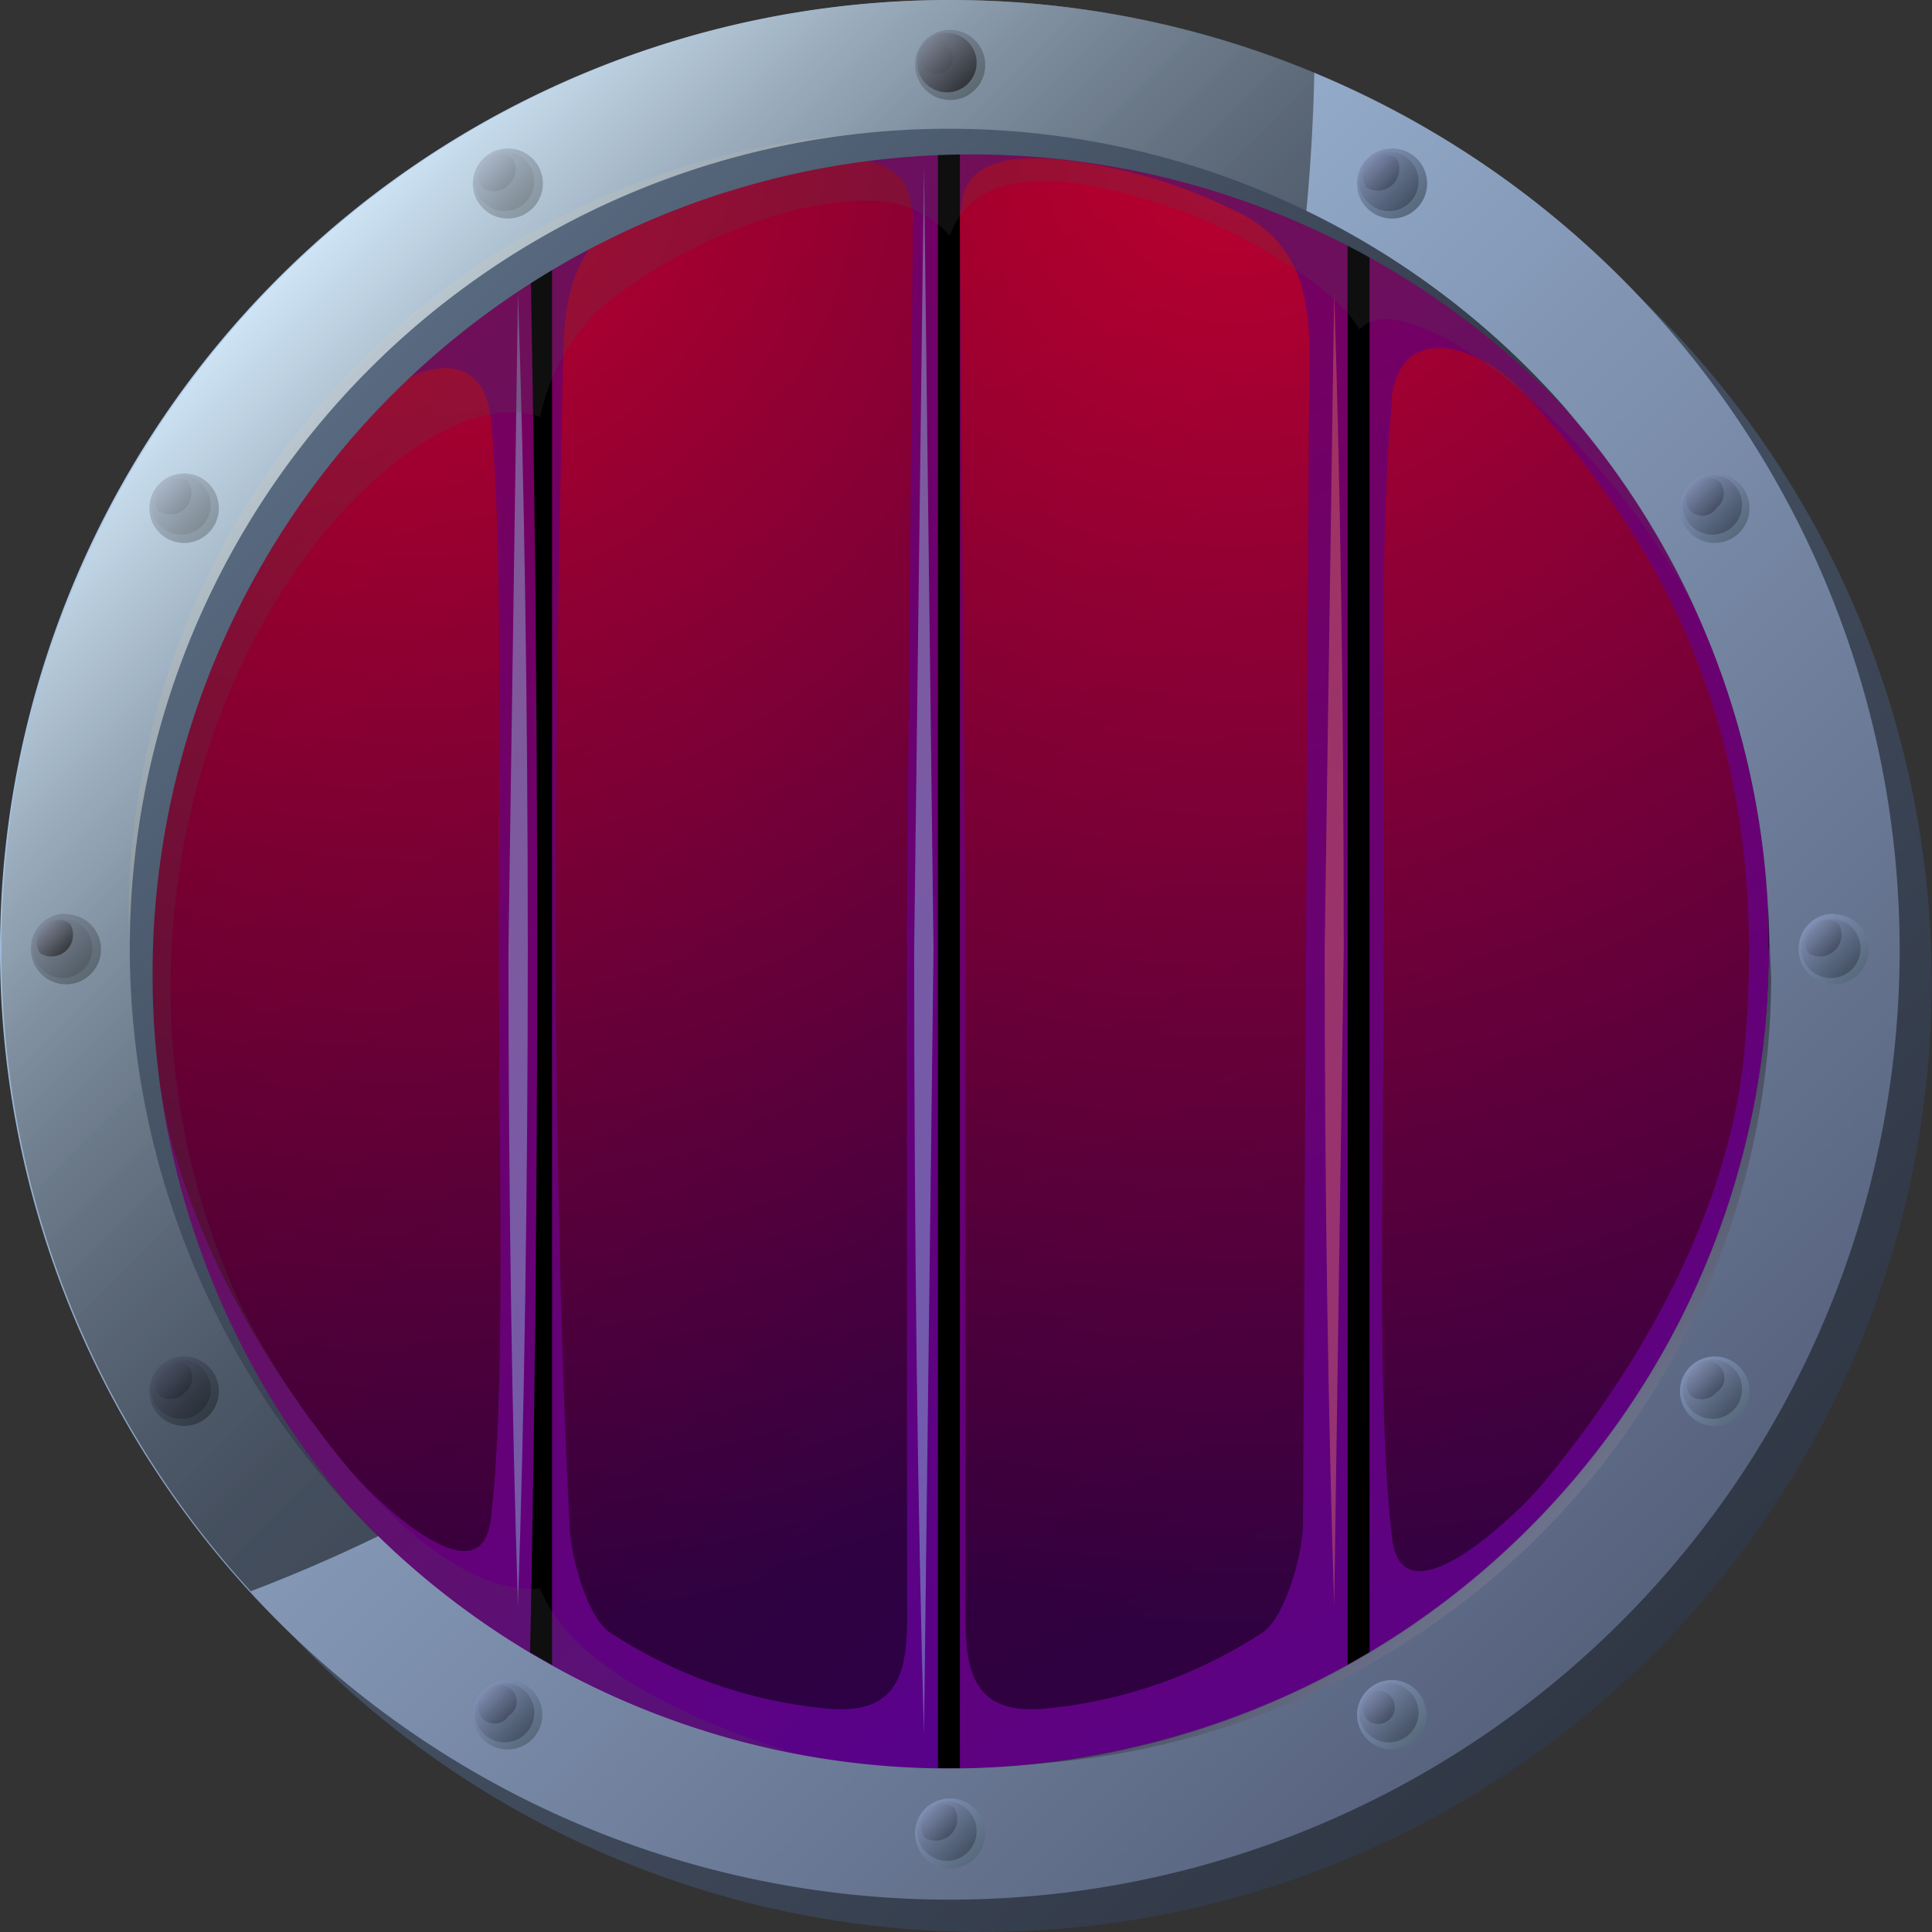
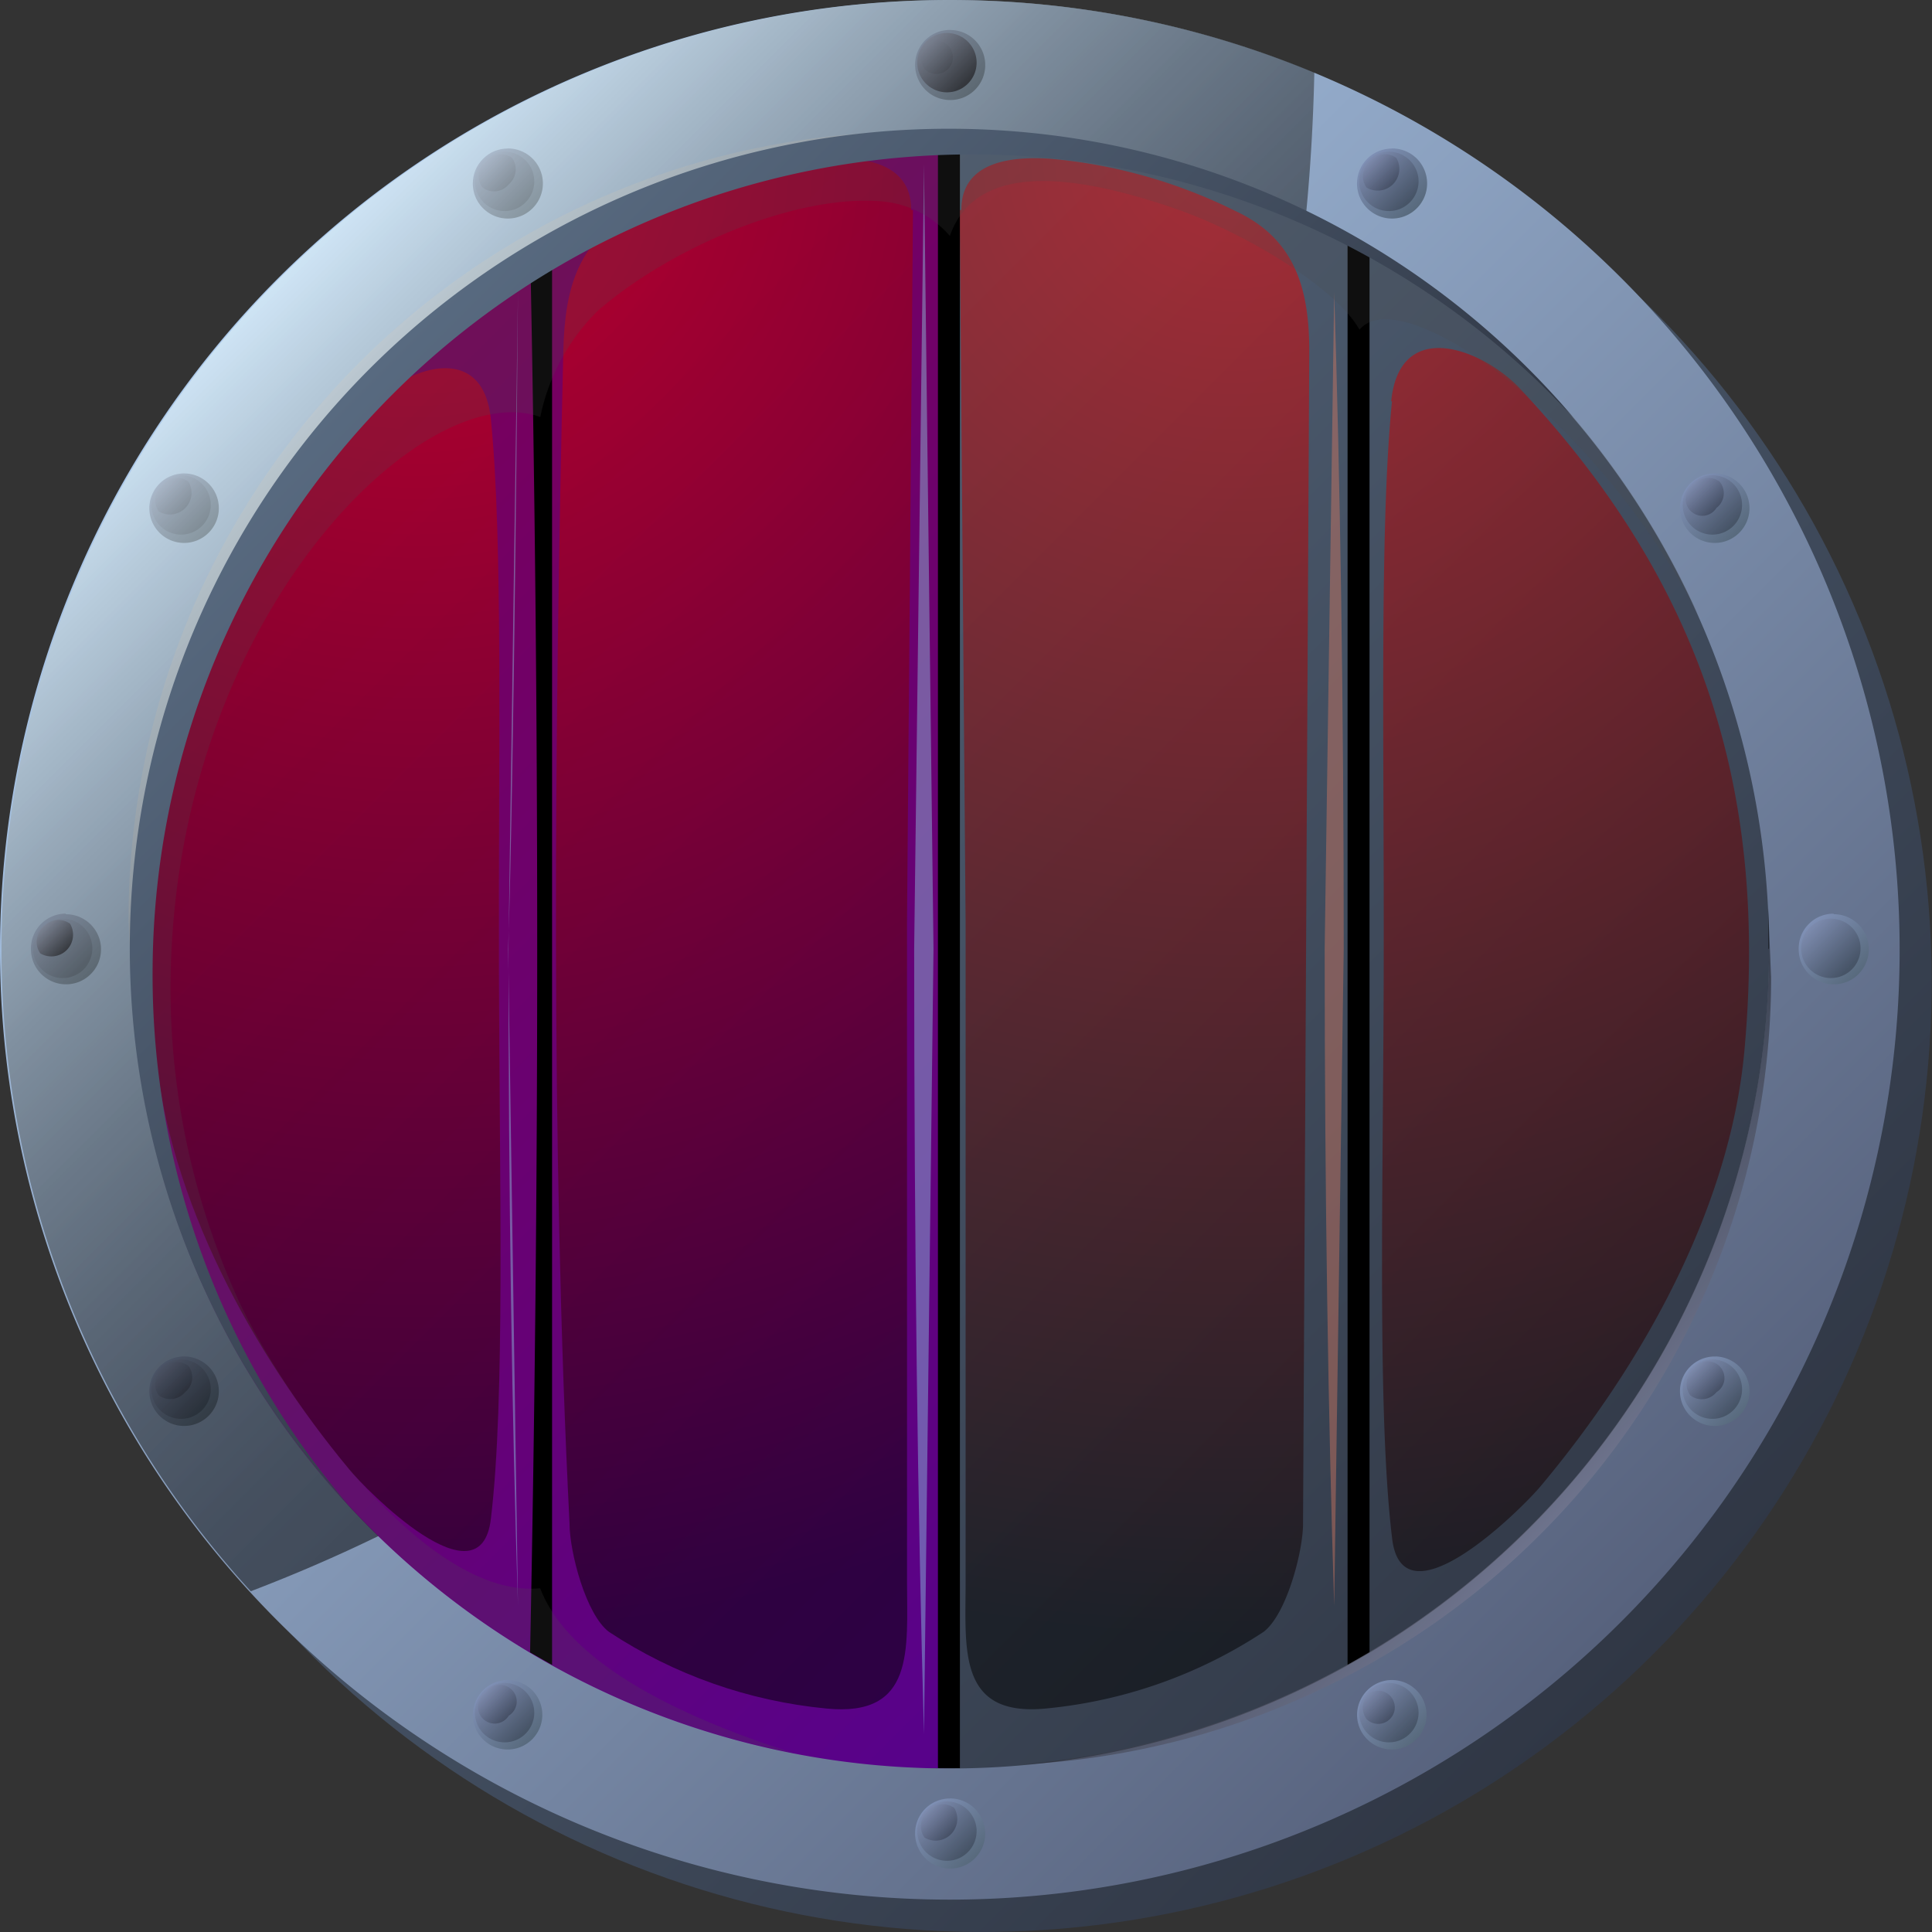
<svg xmlns="http://www.w3.org/2000/svg" xmlns:xlink="http://www.w3.org/1999/xlink" width="40" height="40" fill="none">
  <rect width="100%" height="100%" fill="#333333" stroke="none" />
  <style>.B{opacity:.25}.C{fill-rule:evenodd}.D{opacity:.5}</style>
  <g clip-path="url(#t)" class="C">
    <path d="M20.329.67c3.889 0 7.691 1.153 10.925 3.314s5.754 5.232 7.243 8.825 1.878 7.547 1.119 11.362-2.632 7.319-5.382 10.069-6.254 4.623-10.069 5.382-7.769.369-11.362-1.119-6.665-4.009-8.825-7.243S.664 24.224.664 20.335c0-5.216 2.072-10.217 5.76-13.905S15.113.67 20.329.67z" fill="url(#A)" />
-     <path d="M19.665 2.692a16.96 16.96 0 0 1 15.672 10.475 16.96 16.96 0 0 1-3.685 18.486 16.96 16.96 0 0 1-18.49 3.665A16.96 16.96 0 0 1 2.704 19.634 16.96 16.96 0 0 1 19.665 2.679v.012z" fill="url(#B)" />
    <path d="M19.665 36.608V2.692A16.96 16.96 0 0 0 7.464 7.543 16.96 16.96 0 0 0 2.381 19.65a16.96 16.96 0 0 0 5.082 12.107 16.96 16.96 0 0 0 12.202 4.851z" fill="url(#C)" />
    <path style="mix-blend-mode:screen" d="M18.866 4.345c0-1.039-1.112-1.106-1.844-1.057-1.328.117-2.622.482-3.816 1.075-1.229.565-1.512 1.585-1.543 2.901-.184 7.823-.264 16.494.129 24.286 0 .578.338 1.88.817 2.237 1.347.888 2.892 1.432 4.498 1.586 1.844.184 1.672-1.229 1.672-2.63V19.1l.123-14.749-.037-.006zm-8.702 4.345c-.16-1.672-1.782-1.069-2.513-.283-3.595 3.884-4.916 8.032-4.443 13.298.283 3.153 2.022 6.299 4.019 8.714.35.43 2.729 2.845 2.937 1.02.295-2.458.178-6.901.166-11.338s.086-8.88-.166-11.412z" fill="url(#D)" class="D" />
    <path style="mix-blend-mode:screen" d="M28.803 8.308c.172-1.727 1.844-1.106 2.642-.289 3.773 4.013 5.168 8.302 4.67 13.747-.301 3.263-2.126 6.508-4.222 9.009-.375.449-2.87 2.944-3.073 1.057-.307-2.569-.184-7.141-.172-11.725s-.092-9.181.172-11.799h-.018zm-8.899-3.964c0-1.039 1.112-1.106 1.844-1.057a10.68 10.68 0 0 1 3.816 1.075c1.229.565 1.543 1.585 1.543 2.901l-.129 24.286c0 .578-.344 1.88-.817 2.237-1.347.888-2.892 1.432-4.498 1.586-1.844.184-1.671-1.229-1.671-2.63V19.1l-.123-14.749.037-.006z" fill="url(#E)" class="D" />
    <g style="mix-blend-mode:screen" opacity=".35">
-       <path d="M10.724 33.246c-.123-3.829-.197-8.524-.197-13.6l.197-13.593c.129 3.829.203 8.524.203 13.593s-.074 9.771-.203 13.6z" fill="#9ff" />
+       <path d="M10.724 33.246c-.123-3.829-.197-8.524-.197-13.6l.197-13.593s-.074 9.771-.203 13.6z" fill="#9ff" />
    </g>
    <g style="mix-blend-mode:screen" opacity=".35">
      <path d="M19.13 35.901c-.129-4.578-.203-10.189-.203-16.254l.203-16.248.197 16.248-.197 16.255z" fill="#9ff" />
    </g>
    <g style="mix-blend-mode:screen" opacity=".4">
      <path d="M27.623 33.246c-.123-3.829-.197-8.524-.197-13.6l.197-13.593c.123 3.829.197 8.524.197 13.593l-.197 13.6z" fill="#e47e62" />
    </g>
    <path d="M11.43 34.469V4.83l-.455.258a718.99 718.99 0 0 1 0 29.123l.455.258zm7.989-31.778v33.916h.455V2.692h-.455zM27.9 4.83v29.639l.455-.258V5.088L27.9 4.83z" fill="#000" />
    <path d="M19.665 0c3.889 0 7.691 1.153 10.925 3.314s5.754 5.232 7.243 8.825 1.878 7.547 1.119 11.362-2.632 7.319-5.382 10.069-6.254 4.623-10.069 5.382-7.769.369-11.362-1.119-6.665-4.009-8.825-7.243S0 23.555 0 19.665C0 14.45 2.072 9.448 5.76 5.76S14.45 0 19.665 0zm0 2.692a16.96 16.96 0 0 1 15.672 10.475 16.96 16.96 0 0 1-3.685 18.486 16.96 16.96 0 0 1-18.49 3.665A16.96 16.96 0 0 1 2.704 19.634 16.96 16.96 0 0 1 19.665 2.679v.012z" fill="url(#F)" />
    <path style="mix-blend-mode:screen" d="M36.626 19.634a16.96 16.96 0 0 1-15.419 16.894 16.32 16.32 0 0 0 15.462-16.279l-.061-1.456v.86l.018-.018z" fill="url(#G)" class="D" />
    <path d="M1.359 18.928c.145-.001.286.041.407.121s.214.194.27.327.069.281.041.422-.099.272-.202.373-.234.17-.376.196-.289.01-.421-.048-.245-.154-.323-.275-.117-.264-.114-.409a.72.72 0 0 1 .719-.719v.012z" fill="url(#H)" />
    <path style="mix-blend-mode:screen" d="M1.297 19.02c.122 0 .24.036.342.104s.18.164.226.276.059.236.035.355-.082.229-.168.315-.196.145-.315.168-.243.012-.355-.035-.208-.125-.276-.227-.104-.22-.104-.342c0-.163.065-.319.18-.435s.272-.18.435-.18z" fill="url(#I)" class="B" />
    <use xlink:href="#u" style="mix-blend-mode:screen" fill="url(#J)" class="B" />
    <use xlink:href="#v" fill="url(#K)" />
    <path style="mix-blend-mode:screen" d="M3.749 9.839c.122 0 .24.036.342.104s.18.164.226.276.059.236.035.355-.082.229-.168.315-.196.144-.315.168-.243.011-.355-.035-.208-.125-.276-.226-.104-.22-.104-.342c0-.163.065-.319.18-.435s.272-.18.435-.18z" fill="url(#L)" class="B" />
    <path style="mix-blend-mode:screen" d="M3.362 10.042c.063-.08.155-.133.257-.145s.204.015.284.078a.45.45 0 0 1-.069.546.45.45 0 0 1-.546.069c-.06-.082-.086-.185-.072-.286s.066-.192.146-.256v-.006z" fill="url(#M)" class="B" />
    <path d="M10.515 3.073c.143 0 .284.043.403.122s.212.193.267.326.069.278.041.419-.097.27-.199.372-.231.171-.371.199-.287.014-.419-.041-.246-.148-.326-.267-.122-.26-.122-.403c0-.095.019-.19.055-.278s.09-.168.157-.235.147-.121.235-.157.182-.055.278-.055z" fill="url(#N)" />
    <path style="mix-blend-mode:screen" d="M10.447 3.14c.122 0 .241.036.342.104s.18.164.226.276.059.236.035.355-.082.229-.168.315-.196.145-.315.168-.243.012-.355-.035-.208-.125-.276-.226-.104-.22-.104-.342c0-.163.065-.319.18-.435s.272-.18.435-.18z" fill="url(#O)" class="B" />
    <path style="mix-blend-mode:screen" d="M10.06 3.343c.063-.08.155-.132.256-.146s.203.012.285.072c.06.083.086.185.073.287s-.063.194-.141.26c-.064.079-.156.13-.257.143s-.203-.014-.284-.075a.38.38 0 0 1-.08-.285.38.38 0 0 1 .148-.256z" fill="url(#P)" class="B" />
    <path d="M19.666.621c.144-.001.285.04.405.119s.214.192.27.324.071.279.044.42-.096.271-.197.373-.231.172-.371.2-.287.014-.42-.04-.247-.148-.327-.267-.123-.26-.123-.404a.72.72 0 0 1 .208-.513.72.72 0 0 1 .511-.213z" fill="url(#Q)" />
    <use xlink:href="#w" style="mix-blend-mode:screen" fill="url(#R)" class="B" />
    <path style="mix-blend-mode:screen" d="M19.21.891c.055-.033.119-.049.183-.048s.127.021.181.056.097.085.124.143.037.123.029.187-.034.124-.074.174-.094.088-.155.109-.126.025-.189.01-.12-.046-.166-.091a.4.4 0 0 1 .068-.541z" fill="url(#S)" class="B" />
    <path d="M35.521 9.802a.72.72 0 0 1 .653.463.72.72 0 0 1-.179.78.72.72 0 0 1-.79.132.72.72 0 0 1-.423-.68.72.72 0 0 1 .738-.695z" fill="url(#T)" />
    <path style="mix-blend-mode:screen" d="M35.453 9.839c.122 0 .24.036.342.104s.18.164.226.276.059.236.035.355-.082.229-.168.315-.195.144-.315.168-.243.011-.355-.035-.208-.125-.276-.226-.104-.22-.104-.342c0-.163.065-.319.18-.435s.272-.18.435-.18z" fill="url(#U)" class="B" />
    <path style="mix-blend-mode:screen" d="M35.065 10.042c.063-.08.155-.133.257-.145s.204.015.284.078c.032.04.055.085.069.134a.38.38 0 0 1-.037.293c-.025.044-.059.082-.1.113-.027.044-.064.082-.108.11s-.093.046-.145.052-.104.001-.153-.017-.094-.045-.131-.082-.065-.082-.082-.131-.023-.102-.017-.153.024-.101.052-.145.066-.081.11-.108z" fill="url(#V)" class="B" />
    <path d="M28.822 3.073c.143 0 .284.043.403.122s.212.193.267.326.069.278.041.419-.097.27-.199.372-.231.171-.372.199-.287.014-.419-.041-.246-.148-.326-.267-.122-.26-.122-.403c0-.095.019-.19.055-.278s.09-.168.157-.235.147-.121.235-.157.182-.055.278-.055z" fill="url(#W)" />
    <path style="mix-blend-mode:screen" d="M28.754 3.14c.122 0 .241.036.342.104s.18.164.227.276.059.236.035.355-.082.229-.168.315-.196.145-.315.168-.243.012-.355-.035-.208-.125-.276-.226-.104-.22-.104-.342c0-.163.065-.319.18-.435s.272-.18.435-.18z" fill="url(#X)" class="B" />
    <path style="mix-blend-mode:screen" d="M28.367 3.343c.063-.08.155-.132.256-.146s.203.012.286.072a.45.45 0 0 1-.069.546.45.45 0 0 1-.546.069c-.06-.082-.086-.185-.072-.285s.066-.193.146-.256z" fill="url(#Y)" class="B" />
    <path d="M37.973 18.928c.144.001.284.045.403.127s.211.196.264.33.066.28.035.421-.102.269-.205.37-.235.167-.376.192-.288.008-.42-.05-.243-.154-.321-.275-.116-.263-.113-.407a.72.72 0 0 1 .72-.719l.012.012z" fill="url(#Z)" />
    <path style="mix-blend-mode:screen" d="M37.905 19.02c.122 0 .24.036.342.104s.18.164.227.276.059.236.035.355-.082.229-.168.315-.196.145-.315.168-.243.012-.355-.035-.208-.125-.276-.227-.104-.22-.104-.342c0-.163.065-.319.18-.435s.272-.18.435-.18z" fill="url(#a)" class="B" />
-     <path style="mix-blend-mode:screen" d="M37.517 19.192c.066-.078.159-.128.26-.141s.204.014.287.073a.45.45 0 0 1-.069.546.45.45 0 0 1-.546.069c-.06-.083-.086-.185-.073-.287s.063-.194.141-.26z" fill="url(#b)" class="B" />
    <path d="M35.521 28.084a.72.72 0 0 1 .651.457.72.72 0 0 1-.168.778.72.72 0 0 1-.782.148.72.72 0 0 1-.44-.663.72.72 0 0 1 .719-.719h.018z" fill="url(#c)" />
    <path style="mix-blend-mode:screen" d="M35.453 28.146c.122 0 .24.036.342.104s.18.164.226.276.059.236.035.355-.082.229-.168.315-.195.145-.315.168-.243.012-.355-.035-.208-.125-.276-.226-.104-.22-.104-.342c0-.163.065-.319.18-.435s.272-.18.435-.18z" fill="url(#d)" class="B" />
    <path style="mix-blend-mode:screen" d="M35.065 28.349c.027-.044.064-.082.108-.11s.094-.046.145-.052.104 0 .153.017.094.045.131.082.065.081.082.131.023.102.017.153-.024.101-.052.145-.066.081-.11.108c-.064.079-.156.13-.257.143s-.203-.014-.284-.075c-.062-.081-.09-.183-.078-.285s.065-.194.145-.257z" fill="url(#e)" class="B" />
    <path d="M28.822 34.783a.72.72 0 0 1 .66.448.72.72 0 0 1-.16.782.72.72 0 0 1-.783.153.72.72 0 0 1-.443-.664c.002-.191.079-.374.215-.509s.32-.21.511-.21z" fill="url(#f)" />
    <path style="mix-blend-mode:screen" d="M28.754 34.844c.122 0 .241.036.342.104s.18.164.227.276.059.236.035.355-.082.229-.168.315-.196.145-.315.168-.243.011-.355-.035-.208-.125-.276-.226-.104-.22-.104-.342c0-.163.065-.32.18-.435s.272-.18.435-.18z" fill="url(#g)" class="B" />
    <path style="mix-blend-mode:screen" d="M28.367 35.047c.056-.031.119-.046.183-.043s.125.024.178.06.094.086.12.144.035.123.027.186-.034.123-.075.172-.094.087-.154.107-.125.024-.188.01-.12-.045-.165-.09c-.062-.083-.089-.186-.075-.289s.067-.195.149-.258z" fill="url(#h)" class="B" />
    <path d="M19.666 37.235c.144-.001.285.04.405.12s.214.192.27.325.071.279.043.421-.097.271-.199.373-.232.171-.373.199-.288.013-.421-.043-.246-.15-.325-.27-.121-.261-.12-.405a.72.72 0 0 1 .719-.719z" fill="url(#i)" />
    <path style="mix-blend-mode:screen" d="M19.604 37.296c.122 0 .241.036.342.104s.18.164.227.276.059.236.035.355-.082.229-.168.315-.196.145-.315.168-.243.012-.355-.035-.208-.125-.276-.226-.104-.22-.104-.342c0-.163.065-.319.18-.435s.272-.18.435-.18z" fill="url(#j)" class="B" />
    <path style="mix-blend-mode:screen" d="M19.21 37.499c.066-.078.159-.129.26-.141s.204.014.287.073a.45.45 0 0 1-.069.546.45.45 0 0 1-.546.069c-.06-.083-.086-.185-.073-.287s.063-.195.141-.26z" fill="url(#k)" class="B" />
    <path d="M10.515 34.783a.72.72 0 0 1 .66.448.72.72 0 0 1-.16.782.72.72 0 0 1-.783.153.72.72 0 0 1-.443-.664c.002-.191.079-.374.215-.509s.319-.21.511-.21z" fill="url(#l)" />
    <path style="mix-blend-mode:screen" d="M10.447 34.844c.122 0 .241.036.342.104s.18.164.226.276.059.236.035.355-.082.229-.168.315-.196.145-.315.168-.243.011-.355-.035-.208-.125-.276-.226-.104-.22-.104-.342c0-.163.065-.32.18-.435s.272-.18.435-.18z" fill="url(#m)" class="B" />
    <path style="mix-blend-mode:screen" d="M10.06 35.047c.027-.044.064-.082.108-.11s.093-.046.145-.052.104 0 .153.017.094.045.131.082.065.082.082.131.023.102.017.153-.024.101-.052.145-.066.081-.11.108c-.027.044-.064.082-.108.11s-.093.046-.145.052-.104 0-.153-.017-.094-.045-.131-.082-.065-.081-.082-.131-.023-.102-.017-.153.024-.101.052-.145.066-.081.11-.108z" fill="url(#n)" class="B" />
    <path d="M3.811 28.084a.72.72 0 0 1 .665.444.72.72 0 0 1-.156.784.72.72 0 0 1-.784.156.72.72 0 0 1-.444-.665.72.72 0 0 1 .719-.719z" fill="url(#o)" />
    <path style="mix-blend-mode:screen" d="M3.749 28.146c.122 0 .24.036.342.104s.18.164.226.276.059.236.035.355-.082.229-.168.315-.196.145-.315.168-.243.012-.355-.035-.208-.125-.276-.226-.104-.22-.104-.342c0-.163.065-.319.18-.435s.272-.18.435-.18z" fill="url(#p)" class="B" />
    <path style="mix-blend-mode:screen" d="M3.362 28.349c.031-.04.069-.074.113-.1a.38.38 0 0 1 .143-.048c.05-.006.102-.002.15.011a.38.38 0 0 1 .134.069c.061.082.088.183.075.284s-.064.193-.143.257c-.066.078-.159.129-.26.141s-.204-.014-.287-.073c-.06-.082-.086-.185-.072-.286s.066-.192.146-.256z" fill="url(#q)" class="B" />
    <g style="mix-blend-mode:screen" class="D">
      <path d="M2.704 19.634A16.96 16.96 0 0 1 18.123 2.747a16.32 16.32 0 0 0-15.462 16.31l.068 1.456v-.867l-.025-.012z" fill="#ccc" />
    </g>
    <path style="mix-blend-mode:screen" d="M19.665 0c-3.813.006-7.542 1.121-10.733 3.208s-5.706 5.057-7.24 8.548S-.327 19.109.294 22.871s2.323 7.262 4.898 10.074a32.91 32.91 0 0 0 2.643-1.143A16.96 16.96 0 0 1 5.771 9.915a16.96 16.96 0 0 1 21.275-5.54c.09-.946.145-1.905.166-2.876C24.819.508 22.255-.002 19.665 0z" fill="url(#r)" class="D" />
    <g style="mix-blend-mode:multiply" opacity=".2">
      <path d="M11.185 8.64a4.3 4.3 0 0 1 1.192-2.206c1.518-1.315 4.074-2.397 5.826-2.268a2.1 2.1 0 0 1 1.463.719c.535-1.53 2.544-1.297 4.646-.572 1.438.492 3.343 1.635 3.835 2.513.866-1.039 4.916 1.801 7.024 5.93a16.96 16.96 0 0 0-13.349-9.936A16.96 16.96 0 0 0 6.402 9.08a16.96 16.96 0 0 0-2.648 16.428 16.96 16.96 0 0 0 12.672 10.786c-2.071-.658-4.609-1.758-5.242-3.411-2.495.24-5.531-4.302-6.311-6.108-1.011-2.271-1.462-4.751-1.315-7.233.399-7.104 5.303-11.75 7.626-10.908v.006z" fill="#4a4a49" />
    </g>
    <path d="M3.159 20.157A16.96 16.96 0 0 1 13.936 4.365 16.96 16.96 0 0 1 32.57 8.64a16.96 16.96 0 0 0-11.737-5.933A16.96 16.96 0 0 0 8.384 6.946a16.96 16.96 0 0 0-5.677 11.862 16.96 16.96 0 0 0 4.508 12.354 16.87 16.87 0 0 1-4.056-11.006z" fill="url(#s)" />
  </g>
  <defs>
    <linearGradient id="A" x1="34.223" y1="34.217" x2="6.434" y2="6.428" xlink:href="#x">
      <stop stop-color="#303745" />
      <stop offset="1" stop-color="#586a80" />
    </linearGradient>
    <linearGradient id="B" x1="49.821" y1="29.885" x2="33.251" y2="-2.624" xlink:href="#x">
      <stop stop-color="#57028b" />
      <stop offset="1" stop-color="#79005b" />
    </linearGradient>
    <linearGradient id="C" x1="26.388" y1="29.885" x2="5.918" y2="9.415" xlink:href="#x">
      <stop stop-color="#57028b" />
      <stop offset="1" stop-color="#79005b" />
    </linearGradient>
    <radialGradient id="D" cx="0" cy="0" r="1" gradientTransform="translate(8.585 2.925) scale(31.138 31.138)" xlink:href="#x">
      <stop stop-color="red" />
      <stop offset="1" />
    </radialGradient>
    <radialGradient id="E" cx="0" cy="0" r="1" gradientTransform="translate(25.531 2.925) scale(32.238 31.138)" xlink:href="#x">
      <stop stop-color="red" />
      <stop offset="1" />
    </radialGradient>
    <linearGradient id="F" x1="33.56" y1="33.547" x2="5.77" y2="5.752" xlink:href="#x">
      <stop stop-color="#57627d" />
      <stop offset="1" stop-color="#adcaeb" />
    </linearGradient>
    <linearGradient id="G" x1="32.46" y1="31.212" x2="28.318" y2="27.076" xlink:href="#x">
      <stop stop-color="#7f7e94" />
      <stop offset="1" />
    </linearGradient>
    <linearGradient id="H" x1="1.869" y1="20.158" x2=".848" y2="19.143" xlink:href="#x">
      <stop stop-color="#586a7d" />
      <stop offset="1" stop-color="#7f90b5" />
    </linearGradient>
    <linearGradient id="I" x1="1.715" y1="20.004" x2=".873" y2="19.167" xlink:href="#x">
      <stop stop-color="#02020d" />
      <stop offset="1" stop-color="#7b82a1" />
    </linearGradient>
    <linearGradient id="J" x1="1.377" y1="19.665" x2=".91" y2="19.192" xlink:href="#x">
      <stop stop-color="#02020d" />
      <stop offset="1" stop-color="#7b82a1" />
    </linearGradient>
    <linearGradient id="K" x1="4.321" y1="11.007" x2="3.3" y2="9.986" xlink:href="#x">
      <stop stop-color="#586a7d" />
      <stop offset="1" stop-color="#7f90b5" />
    </linearGradient>
    <linearGradient id="L" x1="4.167" y1="10.853" x2="3.325" y2="10.011" xlink:href="#x">
      <stop stop-color="#02020d" />
      <stop offset="1" stop-color="#7b82a1" />
    </linearGradient>
    <linearGradient id="M" x1="3.835" y1="10.515" x2="3.362" y2="10.042" xlink:href="#x">
      <stop stop-color="#02020d" />
      <stop offset="1" stop-color="#7b82a1" />
    </linearGradient>
    <linearGradient id="N" x1="11.026" y1="4.309" x2="10.005" y2="3.288" xlink:href="#x">
      <stop stop-color="#586a7d" />
      <stop offset="1" stop-color="#7f90b5" />
    </linearGradient>
    <linearGradient id="O" x1="10.866" y1="4.155" x2="10.029" y2="3.312" xlink:href="#x">
      <stop stop-color="#02020d" />
      <stop offset="1" stop-color="#7b82a1" />
    </linearGradient>
    <linearGradient id="P" x1="10.534" y1="3.817" x2="10.06" y2="3.343" xlink:href="#x">
      <stop stop-color="#02020d" />
      <stop offset="1" stop-color="#7b82a1" />
    </linearGradient>
    <linearGradient id="Q" x1="20.176" y1="1.857" x2="19.155" y2=".836" xlink:href="#x">
      <stop stop-color="#586a7d" />
      <stop offset="1" stop-color="#7f90b5" />
    </linearGradient>
    <linearGradient id="R" x1="20.022" y1="1.697" x2="19.18" y2=".86" xlink:href="#x">
      <stop stop-color="#02020d" />
      <stop offset="1" stop-color="#7b82a1" />
    </linearGradient>
    <linearGradient id="S" x1="19.684" y1="1.365" x2="19.21" y2=".891" xlink:href="#x">
      <stop stop-color="#02020d" />
      <stop offset="1" stop-color="#7b82a1" />
    </linearGradient>
    <linearGradient id="T" x1="36.031" y1="11.007" x2="35.01" y2="9.986" xlink:href="#x">
      <stop stop-color="#586a7d" />
      <stop offset="1" stop-color="#7f90b5" />
    </linearGradient>
    <linearGradient id="U" x1="35.877" y1="10.853" x2="35.035" y2="10.011" xlink:href="#x">
      <stop stop-color="#02020d" />
      <stop offset="1" stop-color="#7b82a1" />
    </linearGradient>
    <linearGradient id="V" x1="35.539" y1="10.515" x2="35.065" y2="10.042" xlink:href="#x">
      <stop stop-color="#02020d" />
      <stop offset="1" stop-color="#7b82a1" />
    </linearGradient>
    <linearGradient id="W" x1="29.326" y1="4.309" x2="28.312" y2="3.288" xlink:href="#x">
      <stop stop-color="#586a7d" />
      <stop offset="1" stop-color="#7f90b5" />
    </linearGradient>
    <linearGradient id="X" x1="29.173" y1="4.155" x2="28.336" y2="3.312" xlink:href="#x">
      <stop stop-color="#02020d" />
      <stop offset="1" stop-color="#7b82a1" />
    </linearGradient>
    <linearGradient id="Y" x1="28.84" y1="3.817" x2="28.367" y2="3.343" xlink:href="#x">
      <stop stop-color="#02020d" />
      <stop offset="1" stop-color="#7b82a1" />
    </linearGradient>
    <linearGradient id="Z" x1="38.483" y1="20.158" x2="37.462" y2="19.143" xlink:href="#x">
      <stop stop-color="#586a7d" />
      <stop offset="1" stop-color="#7f90b5" />
    </linearGradient>
    <linearGradient id="a" x1="38.329" y1="20.004" x2="37.487" y2="19.167" xlink:href="#x">
      <stop stop-color="#02020d" />
      <stop offset="1" stop-color="#7b82a1" />
    </linearGradient>
    <linearGradient id="b" x1="37.991" y1="19.665" x2="37.517" y2="19.192" xlink:href="#x">
      <stop stop-color="#02020d" />
      <stop offset="1" stop-color="#7b82a1" />
    </linearGradient>
    <linearGradient id="c" x1="36.031" y1="29.314" x2="35.01" y2="28.293" xlink:href="#x">
      <stop stop-color="#586a7d" />
      <stop offset="1" stop-color="#7f90b5" />
    </linearGradient>
    <linearGradient id="d" x1="35.877" y1="29.16" x2="35.035" y2="28.318" xlink:href="#x">
      <stop stop-color="#02020d" />
      <stop offset="1" stop-color="#7b82a1" />
    </linearGradient>
    <linearGradient id="e" x1="35.539" y1="28.822" x2="35.065" y2="28.349" xlink:href="#x">
      <stop stop-color="#02020d" />
      <stop offset="1" stop-color="#7b82a1" />
    </linearGradient>
    <linearGradient id="f" x1="29.326" y1="36.012" x2="28.312" y2="34.992" xlink:href="#x">
      <stop stop-color="#586a7d" />
      <stop offset="1" stop-color="#7f90b5" />
    </linearGradient>
    <linearGradient id="g" x1="29.173" y1="35.859" x2="28.336" y2="35.016" xlink:href="#x">
      <stop stop-color="#02020d" />
      <stop offset="1" stop-color="#7b82a1" />
    </linearGradient>
    <linearGradient id="h" x1="28.84" y1="35.52" x2="28.367" y2="35.047" xlink:href="#x">
      <stop stop-color="#02020d" />
      <stop offset="1" stop-color="#7b82a1" />
    </linearGradient>
    <linearGradient id="i" x1="20.176" y1="38.464" x2="19.155" y2="37.444" xlink:href="#x">
      <stop stop-color="#586a7d" />
      <stop offset="1" stop-color="#7f90b5" />
    </linearGradient>
    <linearGradient id="j" x1="20.022" y1="38.311" x2="19.18" y2="37.468" xlink:href="#x">
      <stop stop-color="#02020d" />
      <stop offset="1" stop-color="#7b82a1" />
    </linearGradient>
    <linearGradient id="k" x1="19.684" y1="37.972" x2="19.21" y2="37.499" xlink:href="#x">
      <stop stop-color="#02020d" />
      <stop offset="1" stop-color="#7b82a1" />
    </linearGradient>
    <linearGradient id="l" x1="11.026" y1="36.012" x2="10.005" y2="34.992" xlink:href="#x">
      <stop stop-color="#586a7d" />
      <stop offset="1" stop-color="#7f90b5" />
    </linearGradient>
    <linearGradient id="m" x1="10.866" y1="35.859" x2="10.029" y2="35.016" xlink:href="#x">
      <stop stop-color="#02020d" />
      <stop offset="1" stop-color="#7b82a1" />
    </linearGradient>
    <linearGradient id="n" x1="10.534" y1="35.52" x2="10.06" y2="35.047" xlink:href="#x">
      <stop stop-color="#02020d" />
      <stop offset="1" stop-color="#7b82a1" />
    </linearGradient>
    <linearGradient id="o" x1="4.321" y1="29.314" x2="3.3" y2="28.293" xlink:href="#x">
      <stop stop-color="#586a7d" />
      <stop offset="1" stop-color="#7f90b5" />
    </linearGradient>
    <linearGradient id="p" x1="4.167" y1="29.16" x2="3.325" y2="28.318" xlink:href="#x">
      <stop stop-color="#02020d" />
      <stop offset="1" stop-color="#7b82a1" />
    </linearGradient>
    <linearGradient id="q" x1="3.835" y1="28.822" x2="3.362" y2="28.349" xlink:href="#x">
      <stop stop-color="#02020d" />
      <stop offset="1" stop-color="#7b82a1" />
    </linearGradient>
    <linearGradient id="r" x1="19.309" y1="20.329" x2="5.254" y2="6.274" xlink:href="#x">
      <stop />
      <stop offset=".12" stop-color="#040404" />
      <stop offset=".24" stop-color="#101111" />
      <stop offset=".37" stop-color="#242626" />
      <stop offset=".5" stop-color="#3f4343" />
      <stop offset=".63" stop-color="#636969" />
      <stop offset=".76" stop-color="#8f9898" />
      <stop offset=".89" stop-color="#c2cece" />
      <stop offset="1" stop-color="azure" />
    </linearGradient>
    <linearGradient id="s" x1="20.618" y1="20.593" x2="7.676" y2="7.651" xlink:href="#x">
      <stop stop-color="#303745" />
      <stop offset="1" stop-color="#586a80" />
    </linearGradient>
    <clipPath id="t">
      <path fill="#fff" d="M0 0h40v40H0z" />
    </clipPath>
    <path id="u" d="M.903 19.192c.066-.078.159-.128.26-.141s.204.014.287.073a.45.45 0 0 1-.069.546.45.45 0 0 1-.546.069c-.06-.083-.086-.185-.073-.287s.063-.194.141-.26z" />
    <path id="v" d="M3.811 9.802a.72.72 0 0 1 .665.444.72.72 0 0 1-.156.784.72.72 0 0 1-.784.156.72.72 0 0 1-.444-.665.72.72 0 0 1 .719-.719z" />
    <path id="w" d="M19.604.682c.122 0 .241.036.342.104s.18.164.227.276.059.236.035.355-.082.229-.168.315-.196.145-.315.168-.243.012-.355-.035-.208-.125-.276-.226-.104-.22-.104-.342c0-.163.065-.319.18-.435s.272-.18.435-.18z" />
    <linearGradient id="x" gradientUnits="userSpaceOnUse" />
  </defs>
</svg>